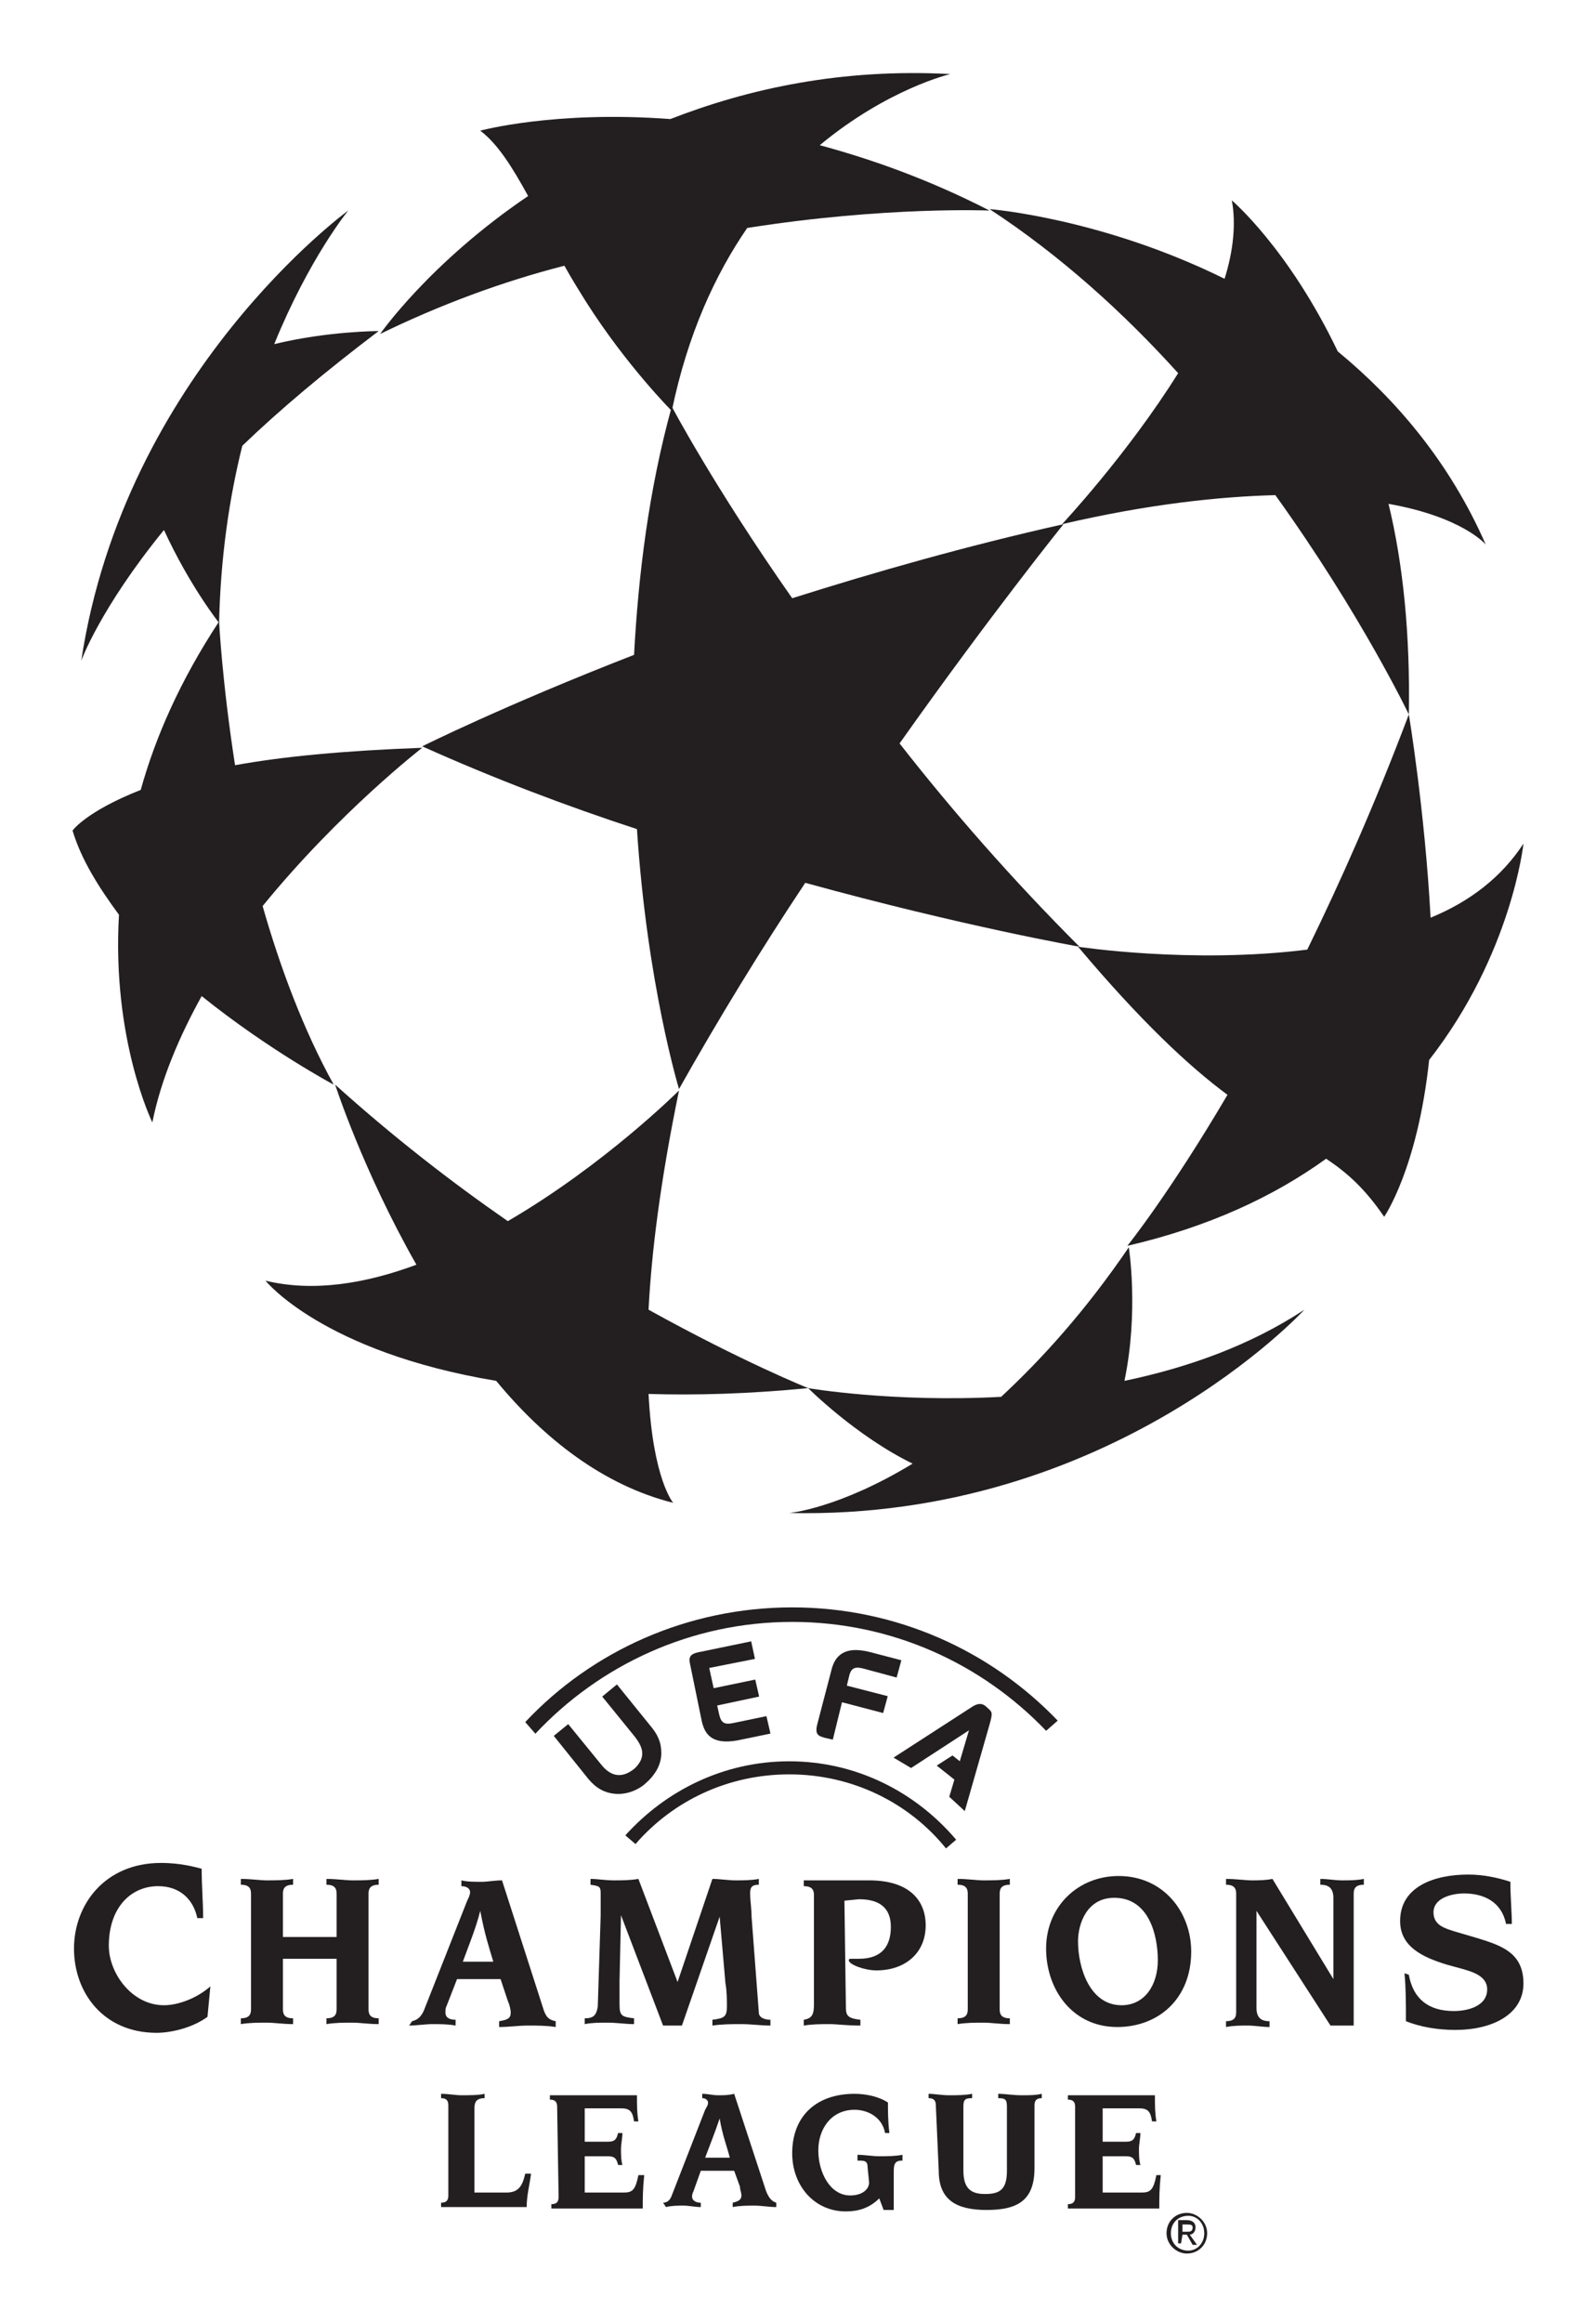
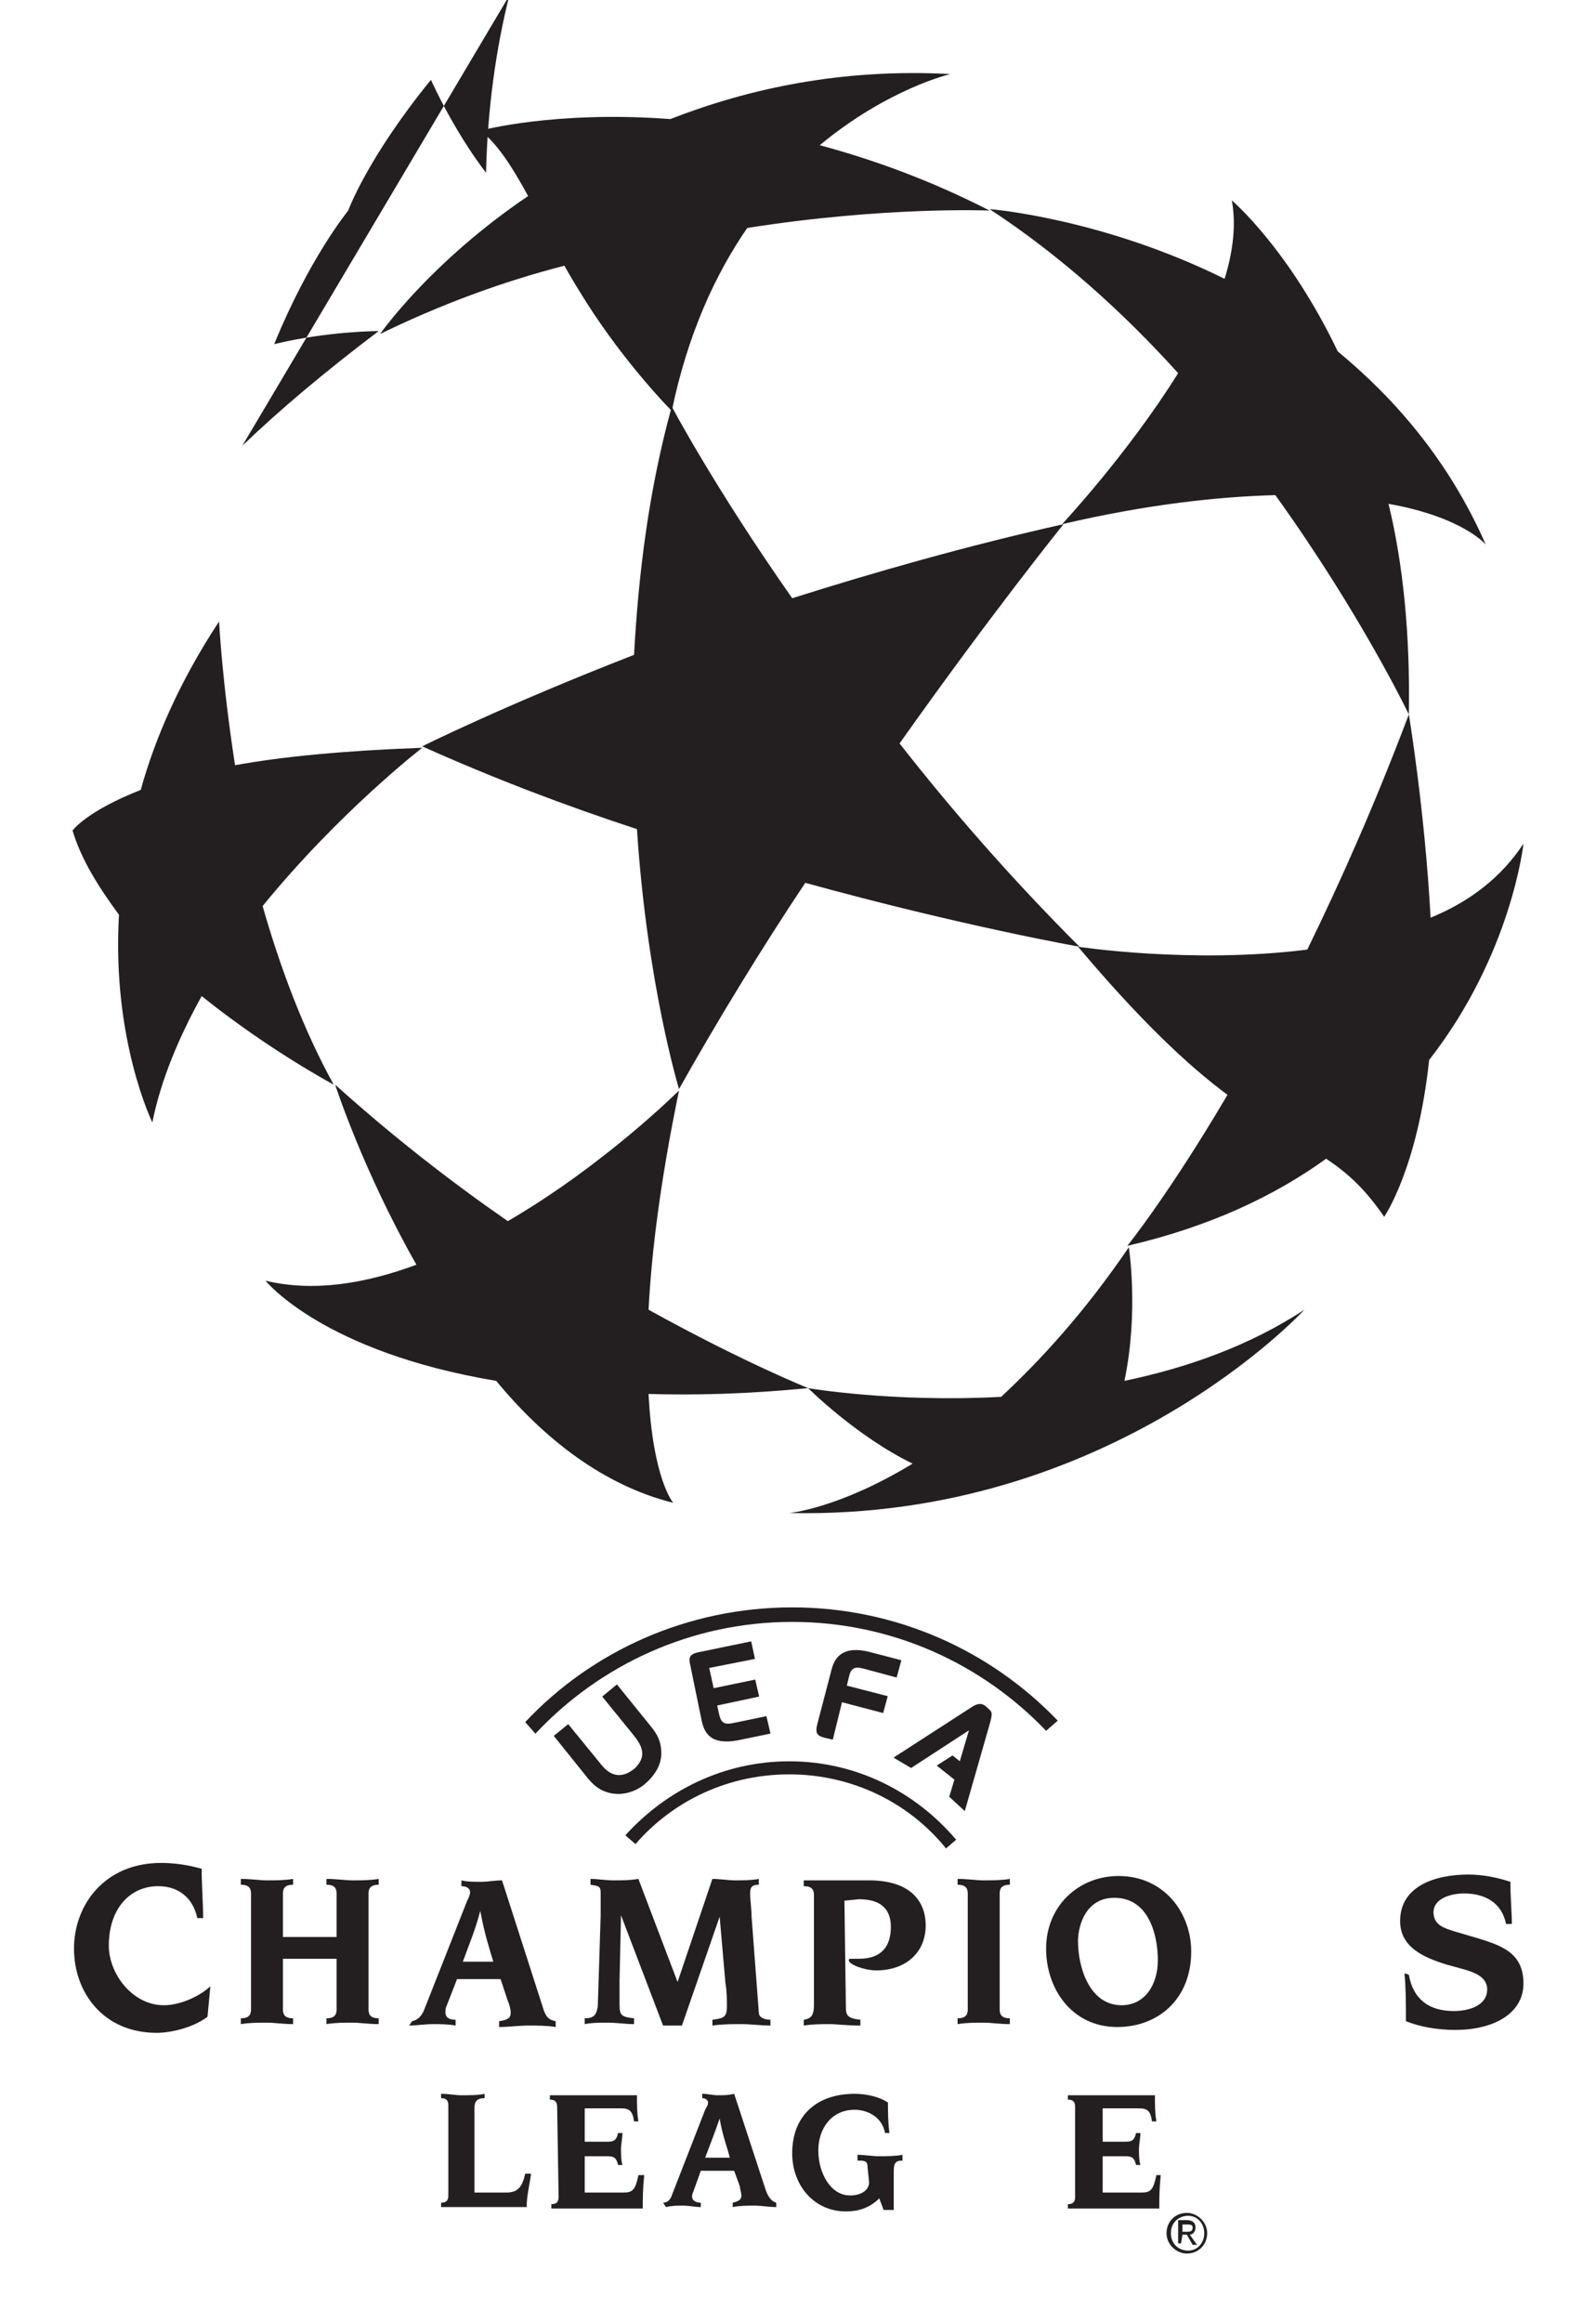
<svg xmlns="http://www.w3.org/2000/svg" enable-background="new 0 0 110 160" height="160" viewBox="0 0 110 160" width="110">
  <g fill="#231f20">
    <path d="m55.5 60.8c10.9 3 18.9 4.4 18.9 4.4-4.7-4.7-8.8-9.4-12.4-14 6.3-8.9 11.3-15.1 11.3-15.1-6.7 1.5-13 3.3-18.7 5.1-5.4-7.7-8.3-13.2-8.3-13.2-1.6 5.8-2.3 11.6-2.6 17.1-9 3.5-14.6 6.3-14.6 6.3 4.9 2.2 9.9 4.1 14.8 5.7.7 10.7 2.9 17.9 2.9 17.9 2.7-4.8 5.7-9.7 8.7-14.2" />
    <path d="m105 58.1c-1.5 2.3-3.7 4-6.4 5.1-.4-7.4-1.5-14-1.5-14-2.3 6.1-4.7 11.5-7 16.2-8 1-15.8-.2-15.8-.2 4.3 5.1 7.6 8.2 10.3 10.2-4 6.8-6.9 10.4-6.9 10.4 5.6-1.3 10.1-3.4 13.7-6 1.5 1 2.7 2.1 4 4 0 0 2.3-3.3 3.1-10.8 5.7-7.3 6.5-14.9 6.5-14.9" />
    <path d="m102.4 37.5c-2.5-5.7-6.2-10-10.2-13.3-3.4-7.1-7.3-10.4-7.3-10.4.3 1.6.1 3.5-.5 5.4-8.5-4.2-16.2-4.8-16.2-4.8 4.9 3.2 9.3 7.2 13 11.3-3.5 5.6-8 10.4-8 10.4 6-1.4 10.9-1.9 14.7-2 5.9 8.2 9.2 15.1 9.2 15.1.1-5.5-.4-10.4-1.4-14.5 5.1.9 6.7 2.8 6.7 2.8" />
    <path d="m68.2 14.5c-4.1-2.1-8-3.5-11.7-4.5 4.7-3.9 9-4.9 9-4.9-7.5-.4-13.9 1-19.3 3.1-8-.6-13.1.8-13.1.8 1.2.9 2.2 2.5 3.3 4.5-6.8 4.6-10.2 9.5-10.2 9.5 4.1-2 8.4-3.6 12.7-4.7.5.9 1 1.7 1.5 2.5 2.8 4.4 5.9 7.5 5.9 7.5 1.1-5.3 3-9.4 5.2-12.6 9.5-1.5 16.7-1.2 16.7-1.2" />
-     <path d="m16.7 30.7c2.6-2.5 5.7-5.1 9.4-7.9 0 0-3.5 0-7.2.9 2.4-5.9 5.1-9.2 5.1-9.2s-15.4 11.2-18.4 31c0 0 1.3-3.6 5.7-9 1.8 3.9 3.8 6.4 3.8 6.4.1-4.5.7-8.6 1.6-12.2" />
+     <path d="m16.7 30.7c2.6-2.5 5.7-5.1 9.4-7.9 0 0-3.5 0-7.2.9 2.4-5.9 5.1-9.2 5.1-9.2c0 0 1.3-3.6 5.7-9 1.8 3.9 3.8 6.4 3.8 6.4.1-4.5.7-8.6 1.6-12.2" />
    <path d="m29.1 51.5c-5.4.2-9.6.6-12.9 1.2-.9-5.8-1.1-9.9-1.1-9.9-2.7 4.1-4.4 8-5.4 11.6-3.8 1.5-4.7 2.8-4.7 2.8.6 2 1.8 3.9 3.2 5.8-.5 8.6 2.3 14.3 2.3 14.3.6-3 1.9-6 3.4-8.7 4.6 3.7 9.1 6.1 9.1 6.1-2.1-3.8-3.7-8.1-4.9-12.3 5.3-6.5 11-10.9 11-10.9" />
    <path d="m55.7 95.6s-4.5-1.8-11-5.4c.2-3.9.8-8.8 2.1-15.1 0 0-5.1 5.1-11.8 9-3.9-2.7-7.9-5.8-11.9-9.4 0 0 1.9 5.9 5.6 12.4-3.5 1.3-7.1 1.9-10.4 1.1 0 0 3.9 4.9 15.9 6.9 3.3 4 7.4 7.2 12.2 8.4 0 0-1.4-1.6-1.7-7.5 3.2.1 6.9 0 11-.4" />
    <path d="m77.5 95.1c1-4.8.3-9.2.3-9.2-3 4.4-6 7.7-8.8 10.3-7.5.4-13.3-.6-13.3-.6s3.3 3.3 7.2 5.2c-5.1 3.1-8.5 3.4-8.5 3.4 22.2.5 35.5-14 35.5-14-3.8 2.5-8.1 4-12.4 4.9" />
    <path d="m43.8 127c2.6-3 6.4-4.8 10.6-4.8 4.4 0 8.3 2 10.8 5.1l.7-.6c-2.8-3.3-6.9-5.4-11.5-5.4-4.5 0-8.5 2-11.3 5.1z" />
    <path d="m72.1 119.2c-4.4-4.6-10.6-7.5-17.5-7.5-7 0-13.3 3-17.7 7.7l-.7-.8c4.6-4.9 11.2-7.9 18.4-7.9s13.7 3 18.3 7.8z" />
    <path d="m77 139.6c-3.1 0-4.9-2.6-4.9-5.4 0-2.9 2.2-5 5-5 3.1 0 5 2.5 5 5.2 0 3.3-2.3 5.2-5.1 5.2m-.2-8.9c-1.9 0-2.5 1.8-2.5 3 0 1.8.8 4.4 3 4.4 1.6 0 2.5-1.4 2.5-3.1s-.6-4.3-3-4.3z" />
    <path d="m58.3 138.2c0 .6.1.8 1 .9v.4c-1 0-1.6-.1-2.1-.1-.6 0-1.2 0-1.8.1v-.4c.6-.1.7-.4.7-1.1v-7.5c0-.4-.2-.6-.7-.6v-.4h4.5c2.8 0 3.9 1.4 3.9 3.1 0 1.9-1.4 3.1-3.4 3.1-.8 0-1.9-.4-1.9-.7 0-.1.1-.1.2-.1h.5c1.6 0 2.2-.9 2.2-2.2 0-1.4-.9-1.9-2.2-1.9l-1 .1z" />
    <path d="m66.7 130.4c0-.4-.2-.6-.7-.6v-.4c.7 0 1.3.1 1.8.1.6 0 1.2 0 1.8-.1v.4c-.5 0-.7.2-.7.6v8c0 .4.2.6.7.6v.4c-.7 0-1.3-.1-1.8-.1-.6 0-1.2 0-1.8.1v-.4c.5 0 .7-.2.7-.6z" />
-     <path d="m85.2 130.4c0-.4-.2-.6-.7-.6v-.4c.7 0 1.3.1 1.8.1.4 0 .9 0 1.4-.1l4.2 6.9v-5.6c0-.8-.5-.9-.9-.9v-.4c.5 0 1 .1 1.5.1s1 0 1.5-.1v.4c-.5 0-.7.2-.7.6v9.1h-1.6l-5.1-7.9v6.7c0 .8.5.9.9.9v.4c-.5 0-1-.1-1.5-.1s-1 0-1.5.1v-.4c.5 0 .7-.2.7-.6z" />
    <path d="m97.1 136c.3 1.7 1.4 2.5 3.1 2.5.9 0 2.3-.3 2.3-1.5 0-.9-1-1.2-1.7-1.4l-1.1-.3c-1.6-.5-3.2-1.2-3.2-3 0-2.4 2.4-3.2 4.7-3.2 1 0 2 .2 2.9.5 0 1.1.1 2.1.1 2.9h-.4c-.3-1.5-1.5-2.1-2.9-2.1-.8 0-2.1.3-2.1 1.3 0 .9.8 1.1 1.4 1.3l1.7.5c1.6.5 3.1 1 3.1 3.1s-2.1 3.2-4.7 3.2c-1.2 0-2.4-.2-3.4-.6 0-1.2 0-2.3-.1-3.3z" />
    <path d="m17.3 130.4c0-.4-.2-.6-.7-.6v-.4c.7 0 1.3.1 1.8.1.6 0 1.2 0 1.8-.1v.4c-.5 0-.7.2-.7.6v3h3.7v-3c0-.4-.2-.6-.7-.6v-.4c.7 0 1.3.1 1.8.1.6 0 1.2 0 1.8-.1v.4c-.5 0-.7.2-.7.6v8c0 .4.2.6.7.6v.4c-.7 0-1.3-.1-1.8-.1-.6 0-1.2 0-1.8.1v-.4c.5 0 .7-.2.7-.6v-3.5h-3.7v3.5c0 .4.2.6.7.6v.4c-.7 0-1.3-.1-1.8-.1-.6 0-1.2 0-1.8.1v-.4c.5 0 .7-.2.7-.6z" />
    <path d="m31.9 135.1c.4-1.1.9-2.3 1.2-3.5.3 1.6.6 2.5.9 3.5zm-3.7 4.4c.5 0 1.1-.1 1.6-.1s1.1 0 1.6.1v-.4c-.5 0-.7-.2-.7-.5 0-.2 0-.3.1-.5l.7-1.8h3l.5 1.5c.1.2.2.6.2.8 0 .4-.2.5-.8.6v.4c.7 0 1.3-.1 2-.1.6 0 1.3 0 1.9.1v-.4c-.5-.1-.7-.3-.9-1l-2.8-8.7c-.5 0-1 .1-1.4.1-.5 0-1 0-1.4-.1v.4c.4 0 .6.2.6.4s-.1.4-.2.6l-3 7.6c-.2.4-.4.6-.8.7z" />
    <path d="m41.4 131.9c0-.4 0-.9 0-1.5 0-.5-.1-.5-.7-.6v-.4c.5 0 1 .1 1.6.1s1.1 0 1.7-.1l2.7 7.1 2.4-7.1c.5 0 1.1.1 1.6.1s1.1 0 1.6-.1v.4c-.5 0-.6.2-.6.6s.1 1.1.1 1.6l.5 6.6c0 .4.5.5.8.5v.4c-.7 0-1.3-.1-2-.1s-1.3 0-2 .1v-.4c.8-.1 1-.2 1-.9 0-.4 0-1.1-.1-1.6l-.4-4.6-2.6 7.5h-1.3l-2.9-7.6-.1 4.5v1.6c0 .8.1.9 1 1v.4c-.6 0-1.2-.1-1.8-.1s-1.1 0-1.6.1v-.4c.6 0 .8-.2.9-.8z" />
    <path d="m14.3 138.9c-1.1.8-2.6 1.1-3.5 1.1-3.7 0-5.7-2.8-5.7-5.8s2.1-5.9 6-5.9c1.4 0 2.4.3 2.8.4 0 1.2.1 2.3.1 3.4h-.4c-.3-1.4-1.3-2.2-2.7-2.2-1.9 0-3.4 1.5-3.4 4.1 0 1.9 1.6 4.1 3.8 4.1 1 0 2.3-.5 3.2-1.3z" />
    <path d="m30.9 145c0-.3-.1-.5-.5-.5v-.3c.5 0 1 .1 1.4.1.5 0 1.2 0 1.6-.1v.3c-.6 0-.7.3-.7.7v5.8h2.2c.8 0 1.1-.4 1.3-1.3h.4c-.1.8-.3 1.5-.3 2.3h-5.9v-.3c.4 0 .5-.2.5-.5z" />
    <path d="m38.4 145.1c0-.3-.1-.5-.5-.5v-.3h6c0 .7 0 1.2.1 1.8h-.3c-.1-.7-.3-.9-.9-.9h-2.5v2.3h1.6c.5 0 .6-.2.7-.6h.3c0 .3-.1.8-.1 1.1s0 .8.1 1.1h-.3c-.1-.4-.2-.6-.7-.6h-1.6v2.5h2.7c.6 0 .8-.2 1-1.2h.4c-.1 1-.1 1.6-.1 2.3h-6.3v-.3c.4 0 .5-.2.5-.5z" />
    <path d="m45.7 151.7c.3 0 .5-.2.6-.5l2.3-5.9c.1-.2.2-.3.2-.5 0-.1-.1-.3-.4-.3v-.3c.4 0 .7.1 1.1.1s.7 0 1.1-.1l2.2 6.7c.2.5.4.7.7.8v.3c-.5 0-1-.1-1.5-.1s-1 0-1.5.1v-.3c.4-.1.6-.2.6-.5 0-.2-.1-.4-.1-.6l-.4-1.1h-2.3l-.5 1.4c-.1.2-.1.3-.1.4 0 .2.2.4.6.4v.3c-.4 0-.8-.1-1.2-.1s-.8 0-1.2.1zm4.6-3.1c-.2-.8-.5-1.5-.7-2.7-.3.9-.7 1.9-1 2.7z" />
    <path d="m59.8 149.3c0-.5-.2-.5-.7-.5v-.4c.5 0 1 .1 1.5.1s1.1 0 1.6-.1v.4c-.4 0-.6.1-.6.7v2.7h-.7l-.3-.8c-.7.7-1.5.9-2.3.9-2.2 0-3.7-1.8-3.7-4 0-2.6 1.7-4.1 4.3-4.1.8 0 1.7.2 2.3.6 0 .6 0 1.3.1 2.1h-.3c-.2-1.1-1.2-1.6-2.1-1.6-1.6 0-2.5 1.3-2.5 2.8s.8 3.1 2.2 3.1c.8 0 1.3-.4 1.3-.9z" />
-     <path d="m64.5 145c0-.3-.1-.5-.5-.5v-.3c.4 0 .9.1 1.4.1.6 0 1.1 0 1.6-.1v.3c-.5 0-.6.1-.6.6v4.4c0 1.3.6 1.6 1.5 1.6 1 0 1.5-.3 1.5-1.6v-4.4c0-.5-.1-.6-.6-.6v-.3c.5 0 1 .1 1.6.1.5 0 1 0 1.4-.1v.3c-.4 0-.5.2-.5.5v4.3c0 2.2-1.1 2.9-3.3 2.9-2.1 0-3.3-.7-3.3-2.7z" />
    <path d="m74.1 145.1c0-.3-.1-.5-.5-.5v-.3h6c0 .7 0 1.2.1 1.8h-.3c-.1-.7-.3-.9-.9-.9h-2.5v2.3h1.6c.5 0 .6-.2.7-.6h.3c0 .3-.1.8-.1 1.1s0 .8.1 1.1h-.3c-.1-.4-.2-.6-.7-.6h-1.6v2.5h2.7c.6 0 .8-.2 1-1.2h.3c-.1 1-.1 1.6-.1 2.3h-6.3v-.3c.4 0 .5-.2.5-.5z" />
    <path d="m81.8 155.2c.8 0 1.4-.6 1.4-1.4s-.7-1.4-1.4-1.4c-.8 0-1.4.6-1.4 1.4s.7 1.4 1.4 1.4m-1.1-1.4c0-.7.5-1.2 1.2-1.2.6 0 1.1.5 1.1 1.2s-.5 1.2-1.1 1.2c-.7 0-1.2-.5-1.2-1.2zm.8.1h.3l.4.7h.3l-.5-.7c.2 0 .4-.2.4-.5s-.2-.5-.6-.5h-.6v1.6h.2zm0-.2v-.5h.3c.2 0 .4 0 .4.2 0 .3-.2.3-.4.3z" />
    <g transform="matrix(.093 0 0 .093 -10.946 52.812)">
      <path d="m528.1 717.6 10.7-8.7 24.9 30.5c5.1 6.2 13.4 11.5 24.5 2.2 9.5-9.3 5.2-17.2-2-25.8l-22.2-27.3 10.9-9 24.6 30.4c5.6 6.6 8.3 12.4 8.3 20.4 0 9.3-5.2 17.1-12.7 23.4-4.5 3.7-11.6 6.9-19 6.9-10.5 0-17.2-5-22.2-10.9z" />
      <path d="m637.8 706.8-8.6-41.9c-1.3-5.3-.3-7.7 5.5-9.1l39.7-8.2 2.8 13-33.9 6.7 3.3 15 30.8-6.4 2.9 12.6-31.1 6.6 1.6 7.2c1.5 5.9 4.1 7.2 10.8 5.7l24.1-5 3 12.9-24.7 5.1c-19.3 3.4-24.1-5.2-26.2-14.2z" />
      <path d="m734.9 720.4-5.7-1.3c-5.6-1.5-8-2.8-5.4-11.7l10.4-39.8c4.6-16.2 18.8-14.2 27.3-12.3l24.2 6.3-3.5 12.8-22.3-6c-6.2-1.8-10.8-2.8-12.7 4.1l-1.9 7.9 30.3 7.8-3.4 12.5-30.5-8z" />
      <path d="m792.9 741.4-13-7.7 57.9-37.4c4.1-2.8 7.5-3.1 10.2-.8l2.6 2.3c2.4 2.4 3 2.8 0 13l-17.9 62.5-11.5-10.6 3.8-12.7-13.1-10.4 11.7-7.5 5.4 4.3 6.8-22.9z" />
    </g>
  </g>
</svg>